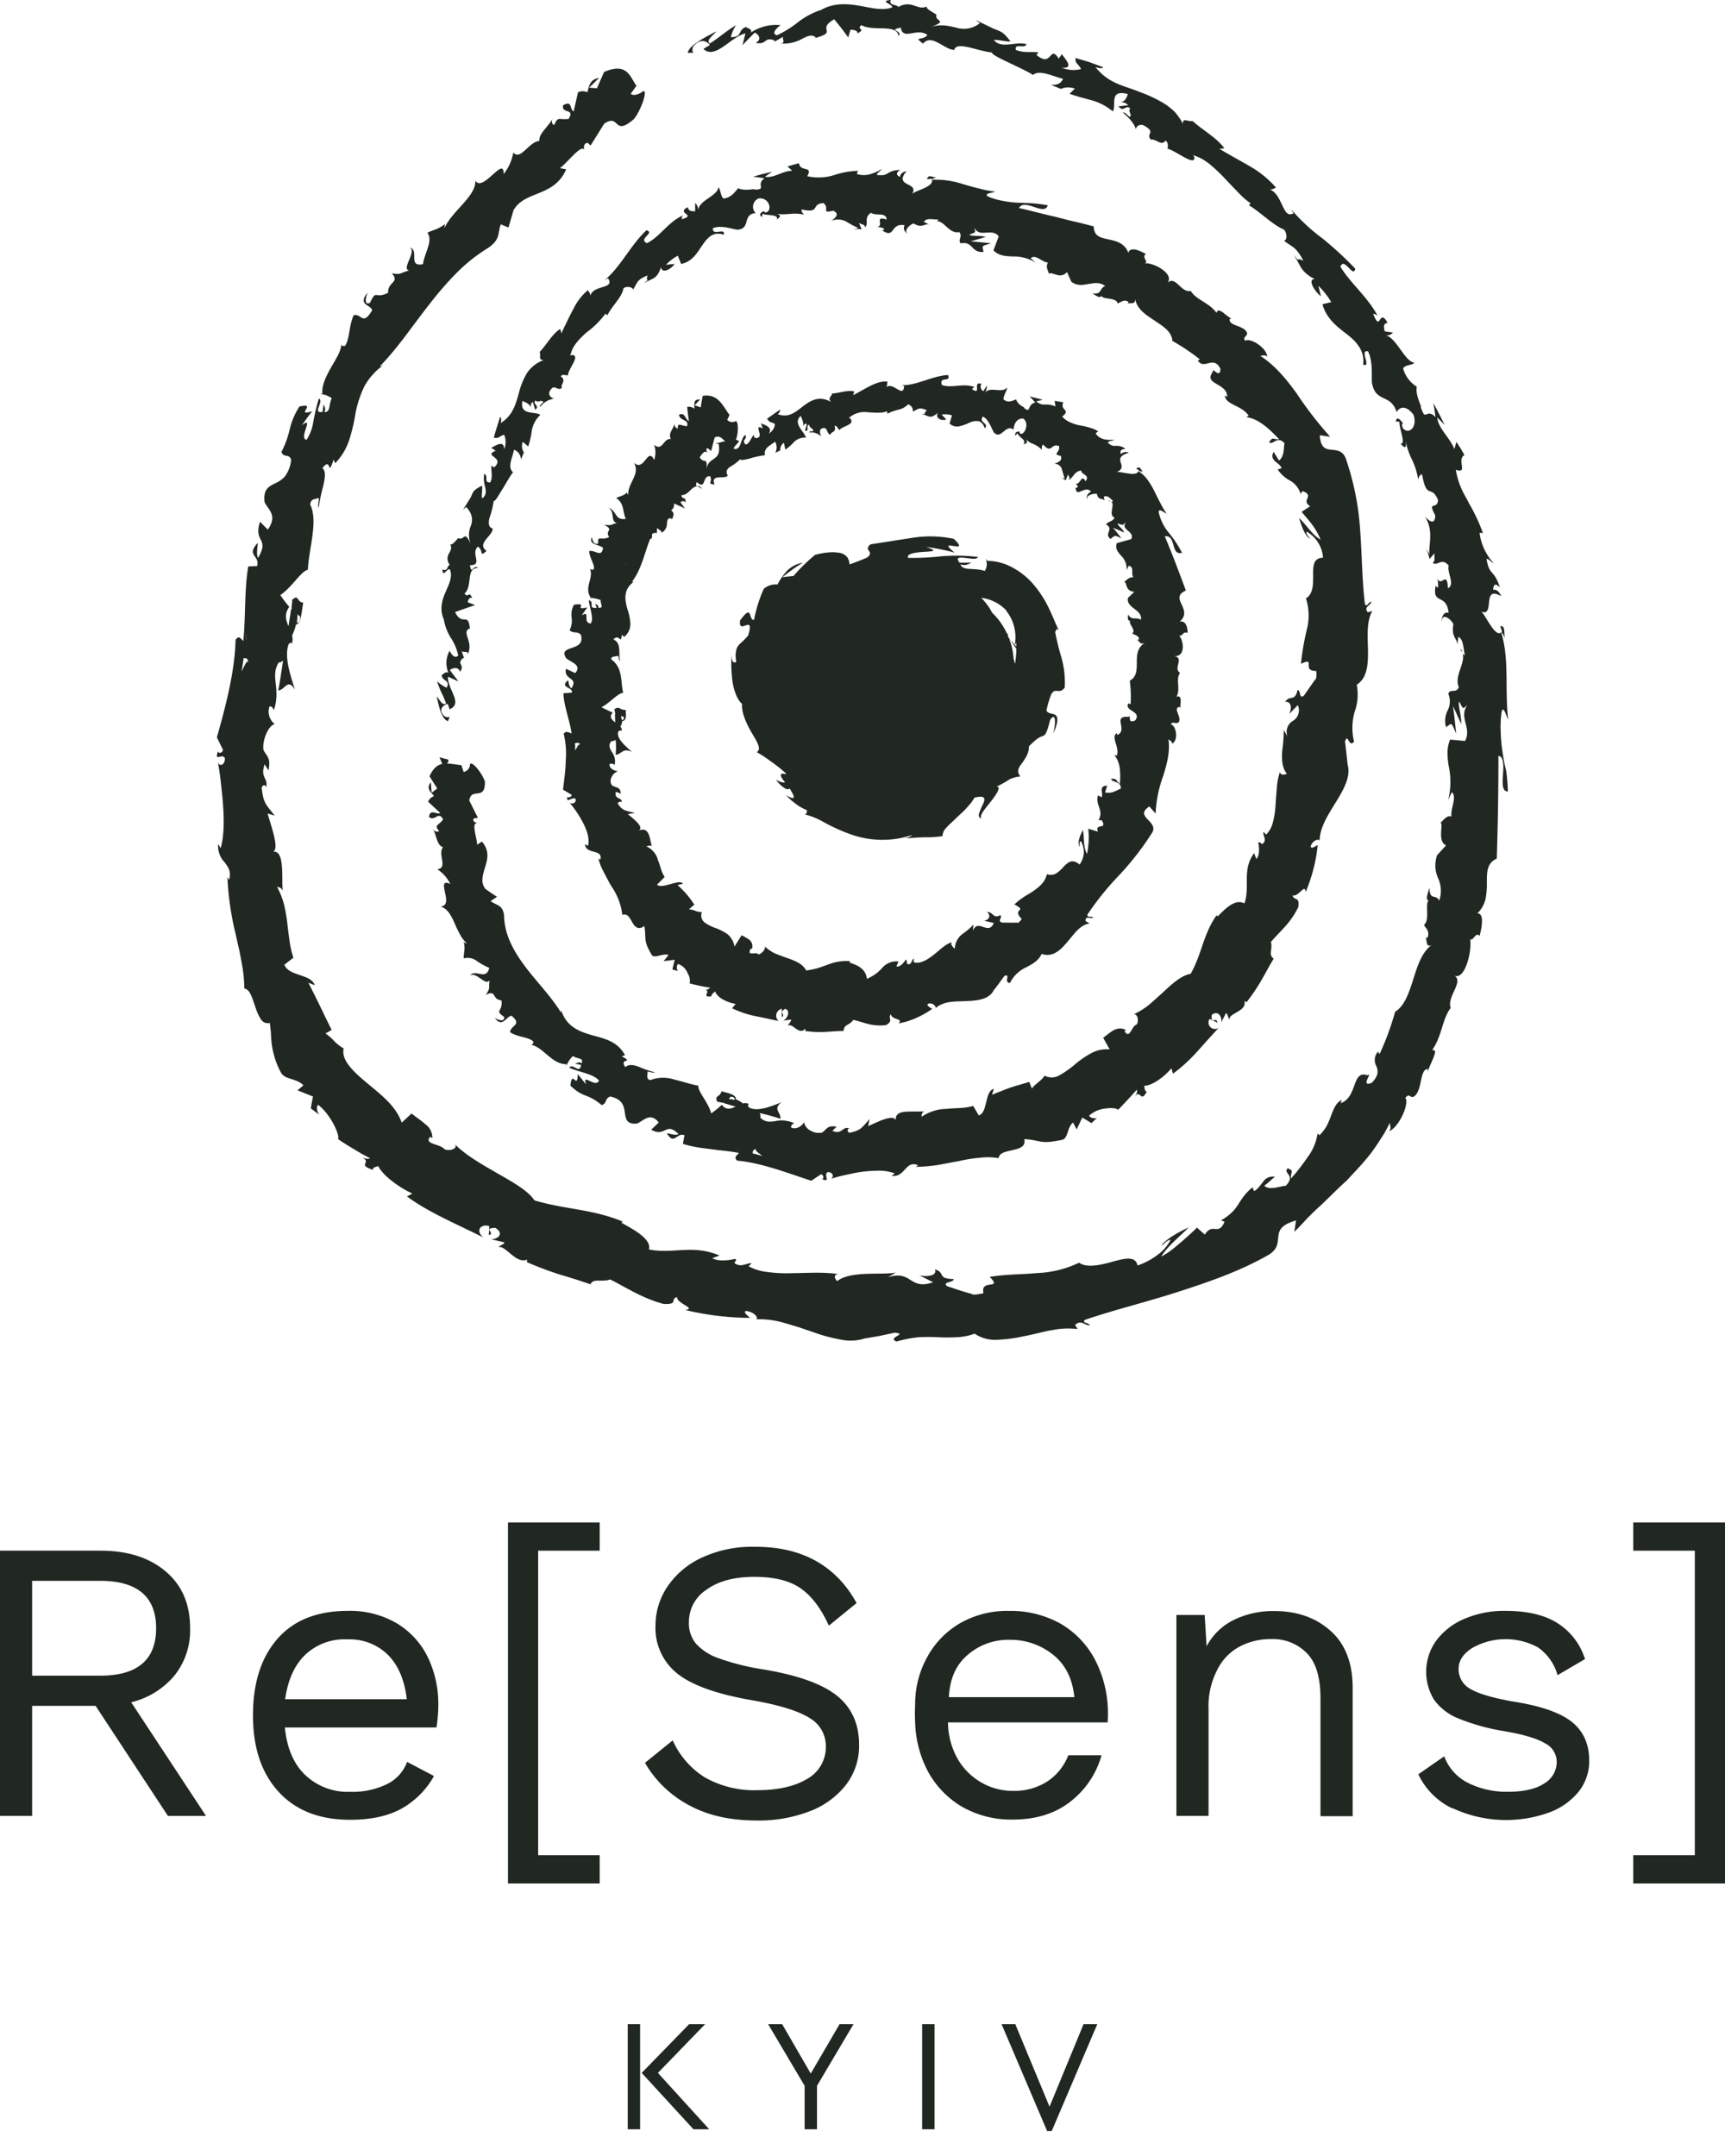
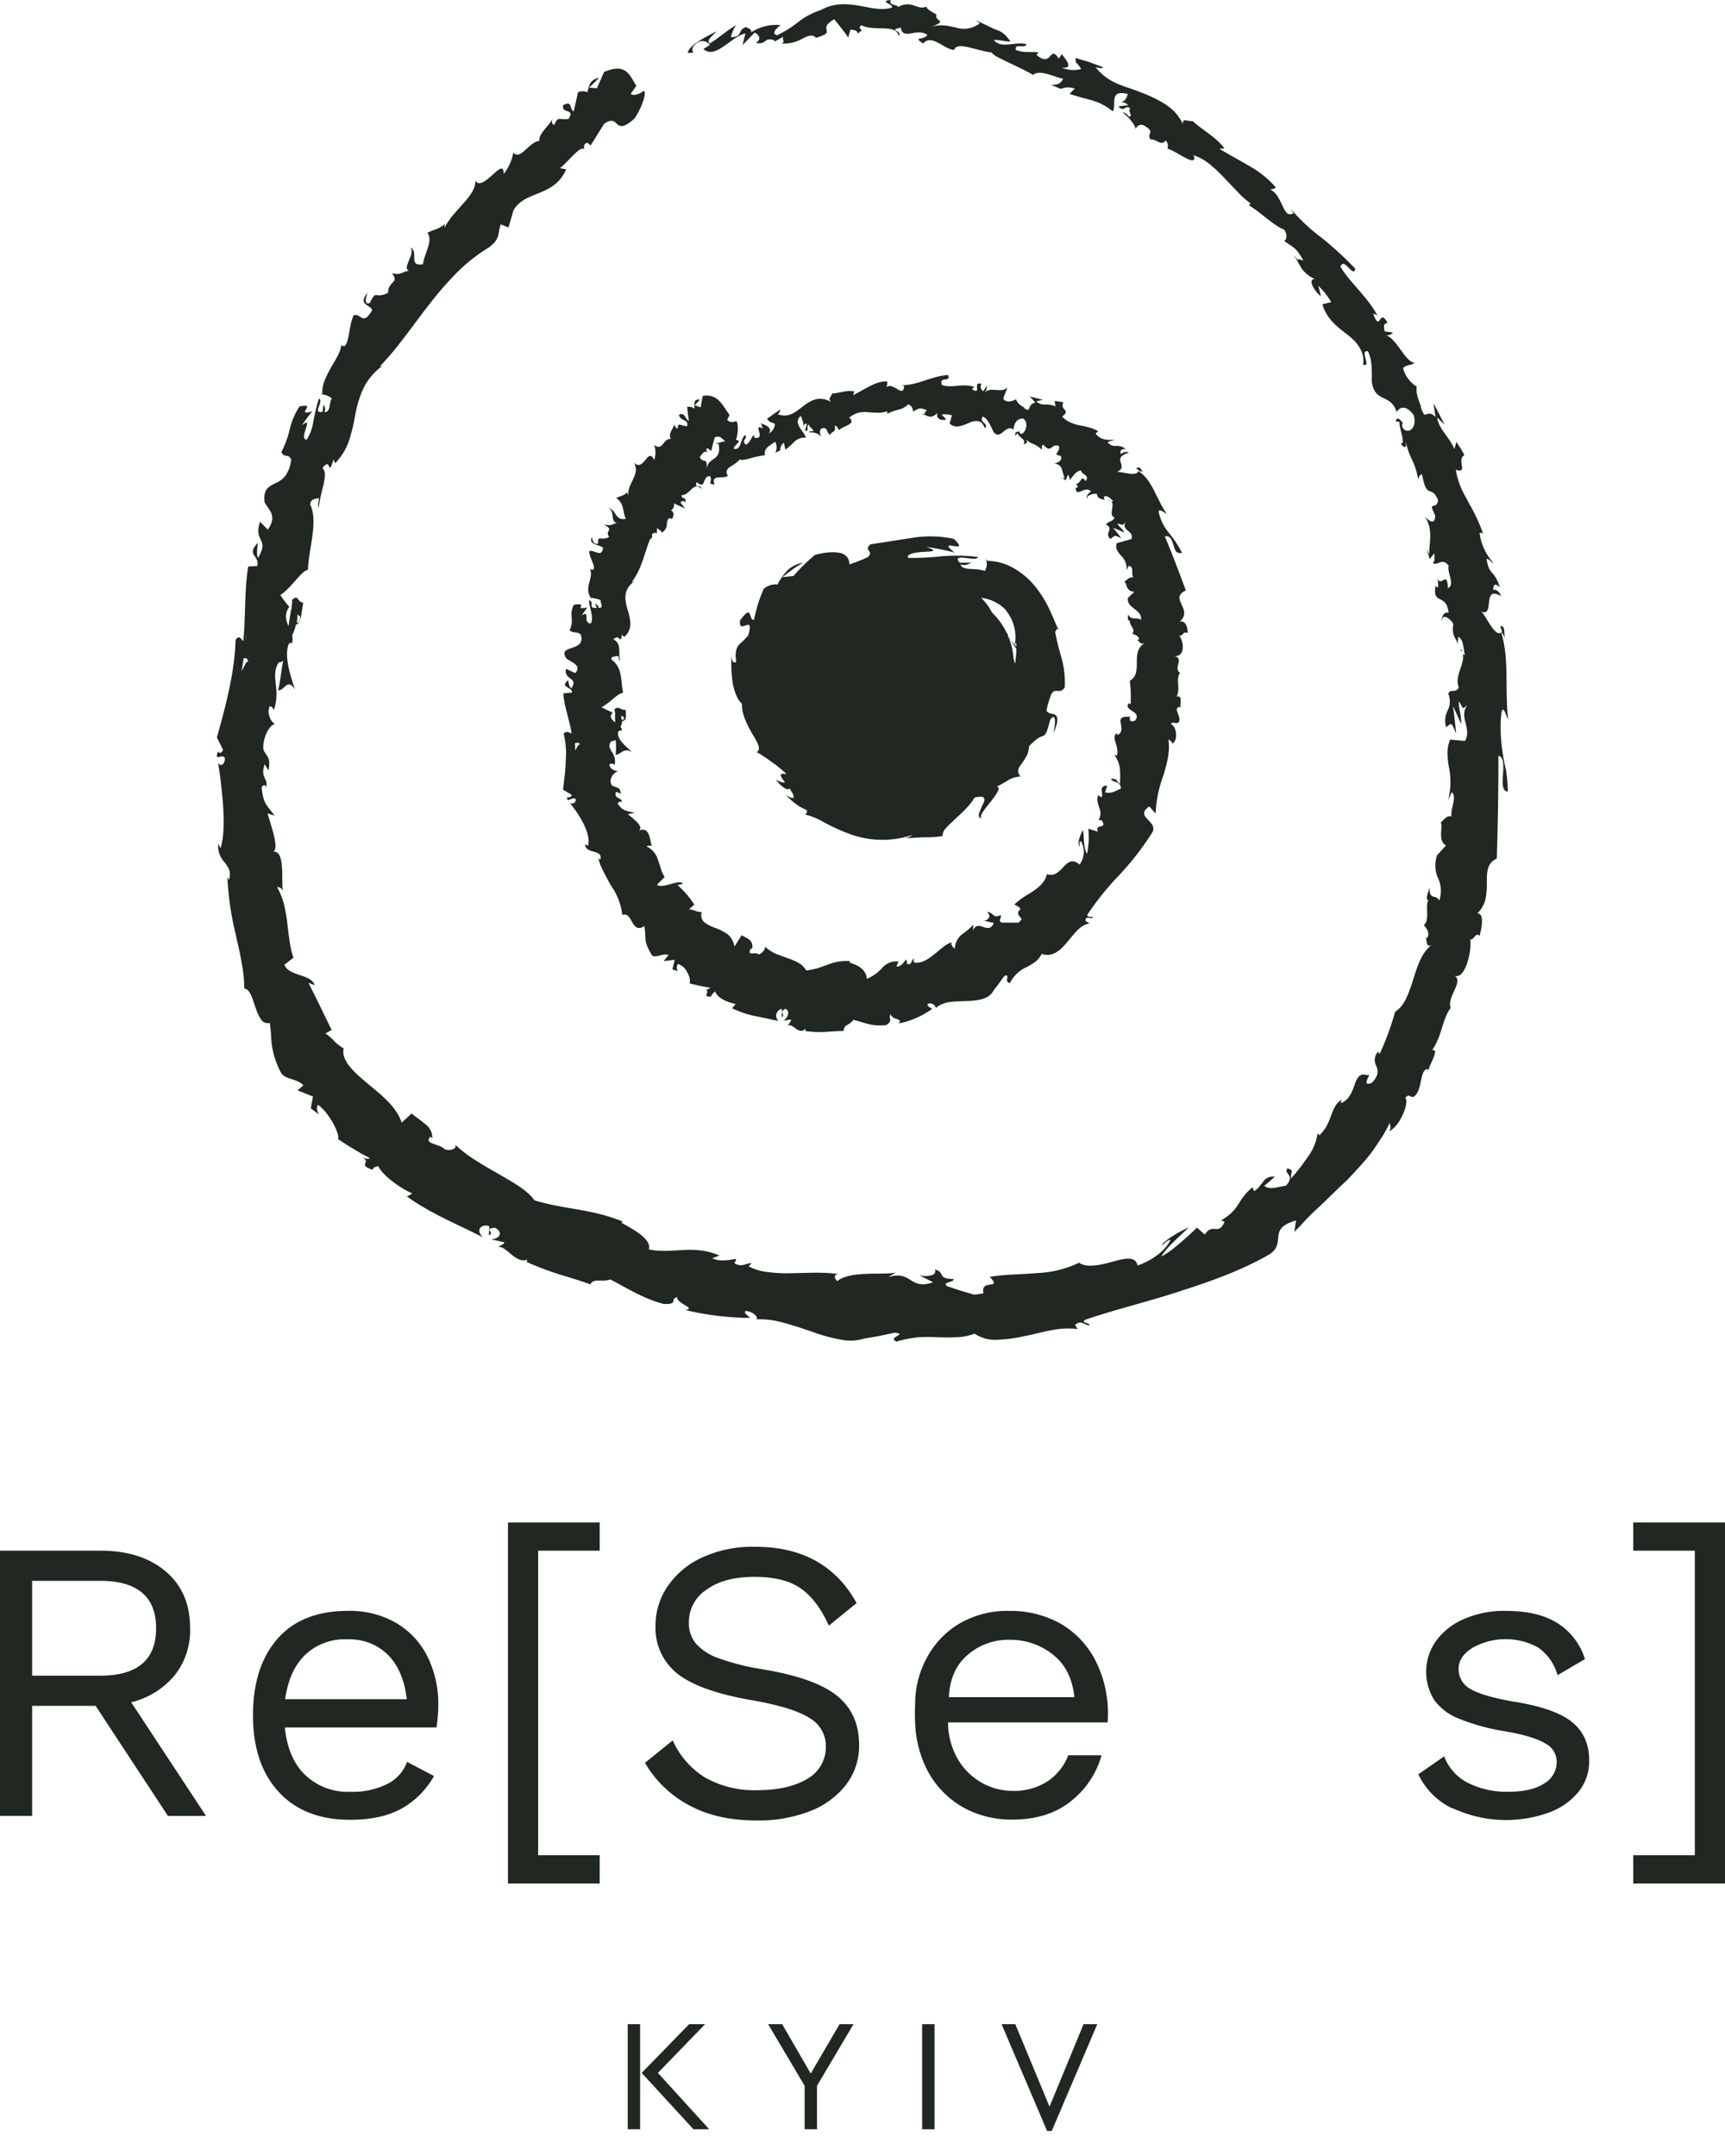
<svg xmlns="http://www.w3.org/2000/svg" viewBox="0 0 400 500" data-name="Layer 1" id="Layer_1">
  <defs>
    <style>.cls-1{fill:#212721;}</style>
  </defs>
  <path d="M22.17,395.61H7.45v25.51H0v-61.5H23.33c6.29,0,11.31,1.61,15.1,4.82s5.65,7.59,5.65,13.18a16.7,16.7,0,0,1-3.66,11,18.89,18.89,0,0,1-10,6.16l17.35,26.35H38.94Zm-14.72-7H23.2c8.67,0,13-3.67,13-11s-4.37-11-13-11H7.45Z" class="cls-1" />
  <path d="M101.21,400.62H66.06c.45,4.69,2,8.42,4.69,11a14.29,14.29,0,0,0,10.48,3.92,18.08,18.08,0,0,0,8.54-1.8,9.31,9.31,0,0,0,4.63-5.14l6.23,3.28a19.58,19.58,0,0,1-7.45,7.52c-3.09,1.73-7.07,2.63-12,2.63-7,0-12.54-2.12-16.52-6.43s-6-10.21-6-17.8S60.6,384.3,64.39,380s9.25-6.42,16.26-6.42A21.45,21.45,0,0,1,92,376.46a18.74,18.74,0,0,1,7.19,7.84,25,25,0,0,1,2.45,11.12A35,35,0,0,1,101.21,400.62ZM70.75,383.79c-2.51,2.44-4,5.84-4.63,10.28H94.33c-.51-4.37-1.92-7.78-4.3-10.22a12.6,12.6,0,0,0-9.45-3.66A13.24,13.24,0,0,0,70.75,383.79Z" class="cls-1" />
  <path d="M124.79,359.62v70.63h14.27v6.55H117.79V353.07h21.27v6.55Z" class="cls-1" />
  <path d="M198.63,371.77,192.2,377c-1.86-4.11-4.11-7-6.68-8.74s-6.1-2.57-10.6-2.57c-4.69,0-8.42,1-11.12,3a8.85,8.85,0,0,0-4.05,7.52,7.43,7.43,0,0,0,1.61,4.95,12.7,12.7,0,0,0,5.27,3.4,54.89,54.89,0,0,0,10.22,2.57c8.16,1.35,13.88,3.41,17.28,6.17s5.08,6.56,5.08,11.38a14.86,14.86,0,0,1-3,9.19A19.32,19.32,0,0,1,187.9,420a32.69,32.69,0,0,1-12.47,2.19c-6.23,0-11.5-1.22-15.87-3.66a25.7,25.7,0,0,1-10-9.71l6.43-5.2a19.58,19.58,0,0,0,7.39,8.54,23.1,23.1,0,0,0,12.27,3c4.82,0,8.68-.9,11.57-2.64A8.44,8.44,0,0,0,191.5,405a7.47,7.47,0,0,0-3.73-6.55c-2.51-1.61-6.88-3-13.24-4.12-8.22-1.41-14-3.47-17.41-6.16A13.5,13.5,0,0,1,152,377a16.12,16.12,0,0,1,2.82-9.12,19.36,19.36,0,0,1,8-6.68A27.68,27.68,0,0,1,175,358.72C185.84,358.66,193.81,363,198.63,371.77Z" class="cls-1" />
-   <path d="M308.52,378.2c3.4,3,5.14,7.45,5.14,13.17v29.82H306.2V393.94c0-4.82-1-8.35-3.15-10.54a11,11,0,0,0-8.35-3.28,15.35,15.35,0,0,0-7,1.61,12.2,12.2,0,0,0-5.34,5.33,18.34,18.34,0,0,0-2.12,9.26v24.8h-7.45V374.53h6.55l.45,7.26a14.23,14.23,0,0,1,6.43-6.17,20.7,20.7,0,0,1,9.25-2C300.74,373.63,305.05,375.11,308.52,378.2Z" class="cls-1" />
  <path d="M336.79,419.39a16.54,16.54,0,0,1-7.9-7.91l6-4.17a11.25,11.25,0,0,0,5.52,6.16,19.89,19.89,0,0,0,9.26,2.06c3.66,0,6.49-.64,8.41-1.93a5.78,5.78,0,0,0,2.9-5,4.81,4.81,0,0,0-2.7-4.3c-1.8-1.09-4.95-2.06-9.51-2.83a48.43,48.43,0,0,1-10.61-2.95,12.76,12.76,0,0,1-5.65-4.37,12.4,12.4,0,0,1,.45-13.56,15.7,15.7,0,0,1,6.42-5.08,23.28,23.28,0,0,1,9.71-1.93c4.95,0,8.93.9,11.95,2.77a15.18,15.18,0,0,1,6.49,8.41l-6.36,3.73a11.65,11.65,0,0,0-4.5-6.42,15.68,15.68,0,0,0-15.29.12c-2.12,1.35-3.15,3-3.15,4.76a5.19,5.19,0,0,0,2.76,4.75q2.81,1.65,9.83,2.9c6.49,1,11.06,2.63,13.69,4.75s4,5.08,4,8.93a11.3,11.3,0,0,1-2.38,7.14,15.8,15.8,0,0,1-6.81,4.88,29.38,29.38,0,0,1-22.56-1Z" class="cls-1" />
  <path d="M400,436.8H378.73v-6.55H393V359.62H378.73v-6.55H400Z" class="cls-1" />
  <path d="M256.85,399.59c0-.57.06-1.15.06-1.8A26.9,26.9,0,0,0,254,385.07a20.87,20.87,0,0,0-8-8.48,23.6,23.6,0,0,0-12-3,21.91,21.91,0,0,0-11.63,3,20.26,20.26,0,0,0-7.52,8,22.27,22.27,0,0,0-2.64,10.6,40.41,40.41,0,0,0,0,4.37,25.82,25.82,0,0,0,2.83,11,21.22,21.22,0,0,0,8,8.42,22.92,22.92,0,0,0,11.76,3q8.19,0,13.5-4.24a20.57,20.57,0,0,0,7.13-10.67h-7.71a12.73,12.73,0,0,1-4.76,6,14.09,14.09,0,0,1-8.09,2.25,14.47,14.47,0,0,1-7.07-1.8,15,15,0,0,1-5.53-5.27,17.32,17.32,0,0,1-2.44-8.8h37v.12Zm-36.82-6c.19-4.17,1.61-7.45,4.3-9.76a14.38,14.38,0,0,1,9.9-3.54,15.69,15.69,0,0,1,9.9,3.41c2.89,2.25,4.56,5.59,5,9.89Z" class="cls-1" />
  <path d="M348.4,174.35A36.88,36.88,0,0,1,348,170a25.24,25.24,0,0,1,.19-4.84c.41-1.82,1.13,1.07,1.53,1.71-.83-7.17.33-13.93-1.62-20.21.25,0,.57.67.83,1.3-.19-1.25.14-3-1.05-2.71l.43,1.19c-1.57,2.11-4.05-4.6-5.05-4.68,3.68,1.7.11-6.26,4.85-3.49-.31-.8-1.1-1.75-1.85-1.45,0-1.23.42-1.7,1.54-.6-1.44-4.37-2.42-2.56-3.1-6.58.58-.09.94.68,1.69,1a12.8,12.8,0,0,1-3.31-7.06c.34.11.63-.22.87.27a41.12,41.12,0,0,0-3.28-7.06c-.56-1.17-1.3-2.3-1.84-3.58a18,18,0,0,1-1.25-4.26c3,1,.09-2.35,2-3.42l-.88-1.55-1-1.49-.44,1.67c-1.16-2.83-3.68-4.67-4-7.35L335,98.52c-.89-1.69-1.7-3.41-2.65-5.06.25,1.07.35,2.21.54,3.29-1.11-1.17-1.71-.81-2.15-.65a.47.47,0,0,1-.61-.12,7.91,7.91,0,0,1-.71-1.67c.57.61-1.33-2.66-.89-4.63h0a7.18,7.18,0,0,1-3.17-4.24c.35-.85,2.34-.75,2.58-1.31-2.31-.41-4.11-5.85-6.74-6.42a1.72,1.72,0,0,0,1.8-.59l-1.91-.27c-.31-1.44-.23-1.75.66-2-2.09-3.66-1.54,2.59-3.37-2.15.33.25.4,0,1.06.51-2.4-4.44-6.21-7.43-8.62-11.35.87-2.43,3,2.81,3.45.45a82.69,82.69,0,0,0-7.59-7,43.76,43.76,0,0,1-7.35-6.85l.63,1c-1.43.75-1.91-.41-2.6-1.81s-1.42-3.24-3.12-3.81c.75.37,1.95-.54,1.55-.44a23.21,23.21,0,0,0-5.38-4.49c-2.24-1.33-4.77-2.68-7.66-4.39l1.14-.11c-1.5-2.3-5.24-4.39-7.34-6.34-1.15.17-2.38-.85-2.25.66a12.84,12.84,0,0,0-1.95-2.83,14.66,14.66,0,0,0-2.49-1.95,31.89,31.89,0,0,0-5.58-2.62c-1.86-.78-3.84-1.27-5.59-2.11A12.39,12.39,0,0,1,254,15.52c.83.4,2.25.36,1.62,0l-3.11-1.15-3.11-.92c-.07,1.44.47,1.08,1.29,2.56a7,7,0,0,1-4.49-.32c3,.28.84-2-.06-3.2,0,.47-.54.75-.6,1.16-2.24-3.52-1.49,2.24-5.2-.92l.48-.6c-1.78-.2-3.59.2-5.28-.57-.24-1.72,2-.12,2.5-1.3-2.56-.75-5.81,1.21-7.6-1,1.17-.07,2.7.42,3.89.36-1.92-2.55-2.36-2.25-4.14-3.07l.17.09q-2.06-1-4.15-2l1,.75a6,6,0,0,1-5.55,1c-1.81-.39-3.69-.93-6.09,0,4.67-1.75,1-1.32,1.58-3-1.05-.68-2.71-1.5-2.15-1.92-2.32,1.12-3.46-1.64-6.73.16C208.19,1,206,1.39,206.55,0c-2.86.25.61,1,.31,1.73-2.25.8-4.69.11-7.49-.38s-6-.75-8.91.93A17.57,17.57,0,0,0,185,5.18a24.3,24.3,0,0,1-4.83,3c-.89-.25-.69-.83-.26-1.35a6,6,0,0,1,1.1-1,10.58,10.58,0,0,0-6.91,1.73c.35-.62-.26-.89-1.18-1.28-1.9.69-.67,2.37-3.44,2.34a7.53,7.53,0,0,1,1.22-2.78c-2.13,1.2-4,2.94-6.11,4.25-1-.75.88-1.92,1.5-2.81-2.47,1.31-6.4,3.25-6.61,5l1.38-.07c-.43-.21-.39-1.22.08-1.63,1.76-2,3.36-.65,3.67-.15l-1.5.93c2.79,2.53,6.3-2.82,9.74-3.61l-.68,2.74c.92-1,1.87-1.95,2.83-2.93.91.41,1.75,1.57.22,2.38,2.67.52,1.87-1.4,4.24-.62.27.15.2.29,0,.44l2.15-1.25c-.34.6.75,1.58-.75,1.57A8.86,8.86,0,0,0,186,9c1.28-.64,2.24-1.14,3.18-.32l-.32.2c2.82-.82,2.94-1.19,2.83-1.82s-.43-1.34,1.75-2.59c1.15,1.4,2.25,2.78,3.25,4.23l.51-1.81c.62,0,1.82.17,1.6.88,2.25-1.25-.39-.75.92-1.94,1.5.81,3.51.68,5.24.75s3.21.32,3.39,1.77c1.19-1.25-2.7-1.3.52-1.94.56,3.12,3.7-.13,6.18,1.7-1.07,1.42-3.42.23-1,2,2-2.41,5,1.49,7.23,1.45.57-2.06,5,.18,8.78.63-.42.63,6.44,3.33,9.46,5.16l-.22.29c1.38-1.75,4.6,0,7.22.64-.61,1.14-1.25,1.42-2.78,1.41l2.25.93a4.35,4.35,0,0,1,3.25-.06L248,21.75c.75.27,1.56.51,2.36.75l2.53.69a12.93,12.93,0,0,1,5.13,2.63c1-1.2-1.08-5.24,3.51-4-.24.75-.75,2.06-2,1.82.2,0,.58.05,1,.13a1.84,1.84,0,0,1,1.06.64c-.75.08-1.5.16-2.25.3,1.42,1.43,1.45-.5,2.74.4-.61,1,.57,1.31-.09,2-.39-.11-.91-1.11-1.64-1,1.39,1.08,2.84,2.75,3,3.85a1.32,1.32,0,0,1,2-.8c2.86,1.63.22,1.76,1.53,3.23,1.15-.3,2.38,1.61,3.39.21.75.56.47,1.32.51,1.92,1.81.35,6.6,4.37,6.13,1.8l-.29-.35c.09,0,.17.07.28.1a11.14,11.14,0,0,1,2,.88,16.94,16.94,0,0,1,1.76,1.25,37.59,37.59,0,0,1,3.18,3c1,1.05,2,2.14,3,3.13A18.52,18.52,0,0,0,290,47.16l-.41.42c2.87,1.79,5.71,4.7,8.15,5.66.68.75.82,2.43,0,2.59,2,1.55,2.75,1.33,4.5,4.65-2.47-1.22-.08,1.22-2.32-1.43.94,1.37,1.34,2.32,1.9,3.21a7.3,7.3,0,0,0,3.08,2.44c-1.9,0,.08,3.07,1.41,4l-.61-2.43a18.34,18.34,0,0,1,3,3.8l-2.05.49c.95,3.4,3.45,5.24,5.74,7q.84.66,1.62,1.41a10.54,10.54,0,0,1,1.23,1.59,6,6,0,0,1,.85,4c2.08.8-1-3.58,1.14-3.07,1.37,2.8.61,6.88,1,7.71.92,4.17,4.29,2.12,5.64,6.38.37-.8,1.79-2.11,3.9.59,1,3-1.17,4.7-2.44,3.15-.33-.65-.27-1.07,0-1.14-.59-.82-1.5-1.81-1.63-.43l.81.06c-.06,1.7,1.64,5.51.21,5,1.49,1.84,1.43.46,1.1-1.25a16.94,16.94,0,0,0,1.49,4.8,16.48,16.48,0,0,1,1.54,4.84c.16-.75.75-1.56.94-1,1.09,5.88,2.09,2,3.68,5.79-.13,1.24-.81,1.23-1.18,1.35s-.39.38.52,2.21c-.08,2.57-1.66,1-2.44.22,2.2,3.16.83,6.74,1.1,8.77l-1-1.7a8.17,8.17,0,0,1,1,2.82c.4-.45.77-.89,1.13-1.34.05,1.13.14,2.07-.41,2.16,1.09,1,2.11-1.34,3.74.7-.44,1.61,1.56,4.42-.18,5.24-.19-4.32-1.5-.14-2.46-2.25a6.46,6.46,0,0,1,.18,2c-.17.2-.4-.1-.56-.37-.9,4.62,2.53,1.67,3,6.34-1.11-.47-1.84,1.29-1.5,2-.21-1.85,1.64-1.08,2.61.57-.56,3.08.88,3.23.91,4.82l.23-1.83c1.11.53,1.09,2.06,1.5,4.18-.8.22-.66-1.91-1-1.13,1,1.13.58,2.5.09,4s-1.12,3-.47,4.66c-.71,1.5-2,.16-2.44,1.5a4.58,4.58,0,0,1-.12,3.8,5.24,5.24,0,0,0-.4,3.92c1.44-1,1.11-1.26,2.35,1.5-.24-2.14-.44-4.26-.75-6.37.68,1.37,1.26,2.75,1.9,4.14.12-1.93-.75-4.08-.49-5.24,1.12,2,.75,1.77,1.94.86-1,1.31-.82,2.62-.47,4s.74,2.84-.08,4.32l-3.46-.32a8.06,8.06,0,0,0-.61,3.22A19.47,19.47,0,0,0,336,178a16.94,16.94,0,0,1-.2,7.53l.84-1.8c1.3,1-.32,3.66-.07,5.64-1.13-.36-1.7.75-2.57,1.45.86,0-.85,4.23,1.32,5.24l-2.08,2.27a7.17,7.17,0,0,0,.21,5.29,7,7,0,0,1,.29,5.24c-.87-1.67-2.2.16-2.29-3-.4,1.5-.95,2.77-.18,3-.9.68.38,4.55-1.07,5.62.3.75,1.43,1.32.81,3a.44.44,0,0,1-.44-.09c.36.48,0,2.67,1.5,1.68-2.43,1.77-3.39,5-4.37,8.08s-2,6.16-4.19,7.48a64.48,64.48,0,0,1-3.59,9.79c-.22-.33-.51-.27-.14-.75a2.84,2.84,0,0,0-.63,3.55c.37,1,.68,2.13-1.06,3.9-2.87,1.13.42-2.69-1-1.74-1.8-.67-2.41.58-3,2.24s-1.34,3.63-3.22,4.21l.28-.75c-1.25.56-1.83,1.9-2.44,3.51a22.63,22.63,0,0,1-1.05,2.49,10.16,10.16,0,0,1-1.73,2.24s-.12-.36-.41-.39a12,12,0,0,1-2.24,5.34c-.61.9-1.27,1.8-1.94,2.67l-1,1.26-1,1.12c-.05-1.89.83-1.7-.75-2.38-1.19,1.26,2,1.5-.43,4.05-1.41.09-3.74,1.16-5,0,.87-.63,1.63-1.39,2.45-2.08a2.62,2.62,0,0,0-2.74,1.21c-.69.81-1.29,1.76-2.08,2.1l-.36-.87c-3.74,3.12-2.66,4.93-7.29,7.68l.82.29c-1.44,3.45-2.8.08-4.57,3l-1.85-1.63c-.69.75-2,1.92-3.48,3.22-.75.64-1.54,1.31-2.34,1.93a17.52,17.52,0,0,1-2.42,1.56c1.25-2.24,4.49-4.84,6.32-6.74a32.32,32.32,0,0,0-3.58,1.91,13,13,0,0,0-1.71,1.23,3,3,0,0,0-1,1.13c.64-.47,1.3-1.38,2.12-1.39a10,10,0,0,1-3,3.45,16,16,0,0,1-4.68,2.49c-.44-2.24-2.9-1.68-5.7-.9s-6.1,1.55-7.84.25a24.74,24.74,0,0,1-9.81,2.41c-3.47.34-7.1.25-10.93.88,1.56,1.56,1,1.67.15,1.79s-2,.26-1.58,2c-1.81.39-2.53.39-2.72.18l.4.12-.42-.14h0c-1.92-.51-3.82-1.16-5.69-1.79-1.36-1,1.69-.86,1.5-1.65-4-.1-1.73-1.45-4.35-2.25.28.63,0,1.11-.75,1.37a5.81,5.81,0,0,1-2.87,0l3.22,1.62c-5.6,1.94-4.81-2.9-10.44-1.18l1.81-1.08c-2.9.67-10.48-.52-13.62,2-.47-.45-1.05-1.5.25-1.63-3.41-.54-7.31-.24-11-.21A32.69,32.69,0,0,1,178,295a11.77,11.77,0,0,1-4.4-1.33l.69-.74c-1.31,0-2.55,1.14-4-.05.16-.34.7-.75.12-.92-.75.19-3.69.75-5.24-.17l1.67-.62c-6.27-2.66-10.66-.28-16.38-1.41.75-2.46-4-4.86-6.34-6.18l.21-.32c-7.25-2.94-13.25-2.74-20.4-4.88-1.5-2.24-4.81-4.1-8.41-6.17s-7.48-4.25-10-6.81c.68,1-1.24,1.63-2.44,1.12-.56-.68-1.78-.94-2.67-1.28s-1.43-.74-.63-1.63l.45.38a3.71,3.71,0,0,0-1.54-3.22c-1-.91-2.24-1.68-3.25-2.54l-2.29,2.13c-1.34-3.92-4.9-6.55-8.07-9.21s-6-5.28-5.39-8a11.05,11.05,0,0,1-2.17-1.68,11.48,11.48,0,0,0-2.06-1.81l1.45-.8c-2-4-2.87-6-5.4-10.95l1.5.57c-.56-1.42-2.06-1.86-3.52-2.36s-3-1-3.55-2.39l2.1-1.63a21.3,21.3,0,0,1-.92-4.08c-.2-1.4-.38-2.79-.53-4.19a38.66,38.66,0,0,0-.74-4.12,18.48,18.48,0,0,0-1.59-4,1.31,1.31,0,0,1,1.32,1c-.39-2.63.67-10.21-2.62-9.09,1.12-.1,1.06-1.54.67-3.36s-1.15-4.05-1.58-5.61l1.63.5c-2-2.64-2.61-2.77-3-6.5.26-.86,1.35-.67.87.46,1-2.84-1.37-2.38-.18-5.87.3.49.61,1,.92,1.43.42-3-.14-2.86-1.17-4.67-.44-2,1.06-5.79,2.58-6.07a3.69,3.69,0,0,1-1.21-4.08c.58-.18.85.51,1,.86,1.73-5-.94-7.83,1.16-11.1a1.22,1.22,0,0,0,1-.45c-.57,3.67-1,6.73-1.16,6.93,1.5.13,2.17-3,3.88-.18-.79-2.73-2.63-7.53-1.41-10.57a1.55,1.55,0,0,1,.57-.33l.12.35a3.48,3.48,0,0,0,.08-2,10.49,10.49,0,0,0,.89-2.5c1.29-.16,1.33-3.52,1.71-5.08-1.64-.19-1-2.21-2.69-.54.17-.23.12.34,0,1.41a2.8,2.8,0,0,0,0,.71l-.13-.13-.61,4c-.63-1.42-1-2.87.18-4.49A27.21,27.21,0,0,1,65,138c2.68-1.77,4.87-5.62,6.39-5.85.22-5,2.43-11.19.55-15.12.07-1.49,1.35-1.25,2-1.57,0,.86-.33,1.76-.06,2.31a41.9,41.9,0,0,1,1.11-5.2c.36-1.78.64-3.33-.24-4,2.25-2.91,1.08,2.59,2.61-2l.36.86a14,14,0,0,0,3.34-5.65,43.73,43.73,0,0,0,1.39-6,24.78,24.78,0,0,1,2-6.09,14.46,14.46,0,0,1,5-5.37c-.67.44-1,.69-1.34.61,4.29-4.41,7.69-9.62,11.61-14.56a78.32,78.32,0,0,1,6.17-7.09,38.57,38.57,0,0,1,7.31-5.79c2.88-2,2.14-3.25,2.92-5.47l1.79.75,1.16-4c1.31-2.33,3.69-3.08,6.06-4.06s4.75-2.2,6.16-5.44L129.84,39c1.87-1.43,4.95-5.56,5.6-4.29,0-.32-.28-1.43.82-1.59l.69.62,3.15-5.05c3.75-2.52,2,3.17,6.91-1.09,1.54-1.89,3.26-6.63,2.17-6.48-.75.63-2.25,1.26-2.92.63l1.31-1.85c-1.55-2.24-2.19-5.48-7.49-3.21l-1.67,3.79-1.8-.15,2.3-2.24c-2.18.3-2.28,1.89-2.72,3.31a2.55,2.55,0,0,0-2.16,0l-1,4.43c-1.05-.48-.21-2.68-2.45-1.42-.47,2.07,2.86.62,1.27,3.16-2.18.32-2.48-.75-3.32,1.44-.7-.3-.68-.95-.27-1.74-.82,1.91-3.45,3.69-3.17,5.41-2.45.17-4.42,4.68-6.06,2.69a11.12,11.12,0,0,1-2.25,5c.17-4.44-4.86,4.43-6.56,1.5.23,3.61-5.29,6.93-7.14,11,0-.32,0-1,.37-1.14-1.83,1.57-2.91,1.5-4.36,2.25,1.46,1.79-.74,4.84-1,7.29-3.61.7-.81-3.12-3-3.87,1.49,1.14-2.07,5-.23,5.32-2.54.75-1.77,1-4,.67,1.93,2.17-1,1.94-.86,4.5-3.18,1.63-2.63-1-4.21,2.34-1.78.82-.56-2.36-.56-2.36-2.35,2.91.59,2.68,1.08,4.06-1.12,1.9-1.74,2.07-2.31,1.82s-1.12-.92-2-.63c-1.16,2.63-.86,5.43-2,7.12-.39-.07-.75.19-.83-.45-.08,1.71-1.31,3.49-2.41,5.45s-2.17,4-2,6a1.24,1.24,0,0,1-.68.13,5,5,0,0,1,2.85,1c-.75,1.46-.21,3.29-1.75,3.18.51-.87,0-1.2-.13-1.82l-.26,1.79c-2.54.43.47-2.39-.85-3.1C73.41,94.1,73,96,72.67,97.69A10.58,10.58,0,0,1,71.09,102c-2-.32,2-5.73-1.12-3.36.82-1.1,1.57-2.25,2.46-3.27-4.26,1.31,1.35-2.09-3-1.09a16.78,16.78,0,0,0-2.24,5.24,22.06,22.06,0,0,1-1.93,5.29c.57,1.5,1.67.26,2.25,1.77a7.67,7.67,0,0,1-1.42,3.88,6.21,6.21,0,0,1-2.25,1.61c-1.5.75-2.86,1.37-2.48,4.41.86,1.78,3.06,3,.75,6.35L60.29,121c-1.59,4.88,2.32,3.64-.45,8.39-.63-1.12.25-4-.2-3.36-2.56,2.91.62,2.67,0,5.24l-2.07.09c-.92,5.36-.59,11.44-1.14,17.3-.53-.41-1-1.5-1.81-.24-.17,7.48-2.38,15.67-4.33,22.59l1.42,2.87c-.09.62-.91,1.07-1.16.36-.95,2.66,1.07.26,1.6,1.64,0,1.55-1.19,2-1.62.92.25,1.31.49,2.88.67,4.57s.4,3.52.52,5.34c.26,3.64.24,7.27-.56,10l-.56-1A5.46,5.46,0,0,0,52.1,200c.8,1.08,1.61,2.09,1,4.08l-.37-.7a67.94,67.94,0,0,0,2,13.6c.21,1.11.48,2.18.72,3.25s.41,2.11.6,3.13a33.34,33.34,0,0,1,.61,5.89c1.42.21,1.86,2.45,2.63,4.5a10.54,10.54,0,0,0,1.27,2.72,1.82,1.82,0,0,0,2,.75c.19,1.35.26,2.31.3,3.1s.09,1.37.18,2a19.15,19.15,0,0,0,2.08,6.37c1,1.82,3.52,1.25,5.24,3L69,252.86l3.58,1.44c-.19.93-.36,1.83-.5,2.75L74,258.49c-.53-.75-.69-2-.2-2.25,2.88,2.19,5.12,7.18,4.58,7.92,1.2.82,2.43,1.61,3.67,2.33l1.86,1.11,1.88,1c-.41.3-1.15.08-1.94-.22,2.62,1.18-1.24,1.72,2.65,2.92-.19-.67.9-.67,1.2-.9.95,2.11,4.76,4.95,7.92,6.4l-1.25.67c5.09,3.74,11.54,6.41,17.68,9.49-1.94-1.64-.43-3.28,1.43-2.58l-.13,2.06c1.68-.49-1.55-1.57,1.5-1.69,2.17,1.32.59,2.71-1,2.61q1.53.41,3.09.75c-.08.59-.87.55-1.36,1.12.84-.26,1.85.75,3,1.69s2.39,1.75,3.66,1.19l-.08.58a77,77,0,0,0,7.75,2.92c2.24.67,4.34,1.3,7,2.24.67-1.49,2.59-.43,4.59-1.13,3.65,1.84,7.6,4.44,12.39,5.68,3.56.14,1.36-1.07,3.11-1.6-.16,1.49,4.63,2.64,1.89,3a65.66,65.66,0,0,0,15,1.83c-.68-.74-1.5-1.19-1-1.59,1.37,0,2.9,1.16,2.59,1.84l-.39.09a20.25,20.25,0,0,1,6.62.79c1.12.3,2.25.66,3.38,1l3.39,1.14a37.31,37.31,0,0,0,6.57,1.78,10.74,10.74,0,0,0,5.81-.4l-.39.14,3.52-.61,3.5-.75c3.19.34-1.94,1.08.4,2.06a27.23,27.23,0,0,1,5.15-1,40.73,40.73,0,0,1,4.42,0,41.83,41.83,0,0,0,4.19,0,13.22,13.22,0,0,0,4.35-.83,8.32,8.32,0,0,0,5,1.42,32.69,32.69,0,0,0,6.38-.82c2.24-.39,4.49-1.08,6.61-1.42a18.86,18.86,0,0,1,5.9-.25l-.6-.93c1.43-1.37,2.14.12,3.43.07-.38-.75-2-.49-1.13-1.28,6.8-2.32,14-4.05,21.16-6.35s14.52-4.8,21.17-8.58c2.46-1.34,2.33-2.95,2.5-4.38s.58-2.71,4.12-3.74l-.42,2.68c.47-.52,1-1,1.49-1.53s1-1.06,1.45-1.57c1-1,2-2,3.06-2.94,2.06-1.94,4.06-4,6.14-5.87,1.93-2.09,3.92-4.12,5.63-6.34q1.25-1.71,2.37-3.48a24.91,24.91,0,0,0,2-3.62c0,.75.48,1.13-.15,2,1.25-.53,2.5-2.32,3.24-4s1-3.38.5-3.69c1-1.38,1.09.19,2.12-.42,1.91-1.62,1.18-5.9,2.95-6.34.19-.05.19.3.13.68.53-1.9,2.87-5.59,1-5,2.38-3.33,2.34-7.26,4.35-9.85-1-2.53,3.1-6.05.86-7.48,2.46,1.12,4.16-5.87,3.62-8.58.55,1,1.39-1.83,2.2-.6.75-2.72.93-5.37-.52-5.24a6.81,6.81,0,0,0,1.94-3.5,18.69,18.69,0,0,0,.28-3.74c0-2.38,0-4.45,2.3-5.48.27-8.54.38-16.32.38-23.85,2.65.51-.56,8.29,2.19,8.29a40,40,0,0,0-.43-5C348.85,177.21,348.63,175.78,348.4,174.35ZM69.59,143c0,1.09-.35,1.38-.75,1.5.06-.51.12-1.1.15-1.88l-.17-.17A2.22,2.22,0,0,1,69.59,143Zm-12.46,4c0,.36-.07.86-.14,1.73h0c0-.76.1-1.37.14-1.77ZM56,155.67c.17-.84.33-1.89.48-3,.6-.16,1.15.18,1,.88C57.17,153.09,56.61,154.7,56,155.67Z" class="cls-1" />
-   <path d="M159.44,48.05c-2.79,1.5,2.32,1.75-1.39,2.81.17-.27-.08-.37.3-.89-3.48,1.55-5.24,4.88-8.33,6.43-1.09-.52-.6-1.1-.1-1.64s1.05-1,0-1.37c-3.7,3.43-6.06,8.61-9.73,11.58l.79-.45c1.78,2.63-3.59,1.41-4.12,4.21.23-.58-.75-1.72-.61-1.37a12.7,12.7,0,0,0-3.18,4.09c-.45.84-.93,1.73-1.39,2.71s-1,2-1.5,3.14l-.26-1c-1.78,1-3.27,3.8-4.77,5.3.32,1-.43,1.86.93,1.91a7.84,7.84,0,0,0-3.88,3,16.71,16.71,0,0,0-1.76,4.18c-.8,2.93-1.5,5.7-4.36,7.43.28-.61.07-1.76-.17-1.28-.47,1.57-1,3.11-1.41,4.67,1.38.21,1-.24,2.4-.7a4.48,4.48,0,0,1,0,3.41c0-2.31-2-.87-3.07-.3.45,0,.75.49,1.16.58-3.19,1.36,2.33,1.42-.43,3.91l-.6-.43c-.11,1.32.37,2.73-.29,3.92-1.68,0-.22-1.49-1.4-2a6.76,6.76,0,0,0,.25,3.09c.19,1,.26,2-.75,2.57-.16-.91.17-2,0-2.93-2.37,1.19-2,1.57-2.69,2.83l.08-.12-1.8,2.89.75-.66c1.56,1.74,1.49,3,1.13,4.24a5.35,5.35,0,0,0,0,4.49c-1.72-3.62-1.31-.86-3-1.5-.66.7-1.49,1.82-1.88,1.36,1.07,1.82-1.67,2.32-.08,4.88-.61,0-.35,1.62-1.7,1,.1,2.09,1-.29,1.73,0,.71,1.71-.18,3.38-1,5.28s-1.43,4-.38,6.38a11.37,11.37,0,0,0,1.66,4.3,11.75,11.75,0,0,1,1.67,4c-1,1.13-2-1.08-2-1.08a5.75,5.75,0,0,0-.26,5.14c-.49-.38-.92,0-1.58.52.12,1.5,2.06,1,1.17,2.91a7.53,7.53,0,0,1-2.24-1.5,19.22,19.22,0,0,0,1,2.59,21.23,21.23,0,0,1,1.1,2.61c-1,.49-1.49-1-2.2-1.68.5,2,1,5.18,2.62,5.74l.41-1a1.36,1.36,0,0,1-1.5-.42c-1.28-1.69.49-2.49,1.06-2.59l.4,1.25c1.66-.68,1.5-1.91.93-3.31s-1.4-3-1.28-4.25l2.42,1.1-2-2.63c.64-.53,2-.85,2.36.4,1.26-1.74-.86-1.62.58-3.09.21-.16.32-.07.41.08l-.6-1.76c.48.36,1.74-.19,1.32.85,1.63-3-1.5-5.13.47-6.14l.12.27c-.32-4.35-1.74-.57-3.45-4.06q2.33-.84,4.65-1.62l-1.73-.66c.11-.44.39-1.29,1.08-1-.94-1.81-.82.17-1.81-1,2-1.86.2-6,3.17-5.95-1.17-1-1.5,1.81-1.91-.63,3.15,0,.06-2.7,1.85-4.32,1.42,1,.21,2.55,2,1-2.4-1.77,1.5-3.51,1.42-5.19-1-.32-1-1.24-.75-2.44a20.2,20.2,0,0,0,1-4c.33.2.95-1,1.82-2.38s1.82-3.16,2.62-4.2l.31.2c-1.83-1.25-.39-3.53-.05-5.47a2.45,2.45,0,0,1,1.61,2.28l.69-1.64a2.65,2.65,0,0,1-.27-2.47l1.26,1.08a18.31,18.31,0,0,0,.83-3.66,6.49,6.49,0,0,1,2-3.67c-1.22-.89-4.88.22-4.16-3.21.75.27,2,.85,1.93,1.76,0-.3-.12-1.21.46-1.55l.57,1.82c1.21-.94-.67-1.21,0-2.13,1,.59,1.15-.31,1.86.29,0,.31-.93.6-.74,1.21a4.85,4.85,0,0,1,3.2-1.93c-.62-.25-1.34-.8-1-1.67,1.16-2.1,1.61,0,2.86-.82-.37-.91,1.16-1.71-.27-2.7.39-.58,1.13-.24,1.67-.2,0-1.5,3.15-4.79.83-4.75l-.28.19a2.09,2.09,0,0,1,.05-.21c.47-2.19,2.06-3.68,3.62-5.14a21,21,0,0,0,4.5-4.43l.42.39c1.1-2.24,3.38-4.15,3.75-6.27.52-.5,2-.42,2.24.29,1-1.56.75-2.25,3.36-3.28-.7,2,1.07.24-.91,1.8,2.13-1.2,3.07-.89,4-3.7.31,1.69,2.53.28,3.15-.75-.66.05-1.31.11-2,.2a10.75,10.75,0,0,1,2.76-2.12l.75,1.91c2.59-.51,3.69-2.53,4.91-4.31s2.51-3.3,5-2.46c.39-1.81-2.68.46-2.54-1.5,2.07-.94,5.34.53,5.87.29a1.89,1.89,0,0,0,1.41-.63,3.33,3.33,0,0,0,.53-1.24c.23-.9.65-1.91,2.14-1.91a2.07,2.07,0,0,1,.74-3.45c2.3-.17,3.08,2.46,1.89,3.18-.47.15-.75,0-.75-.26-.61.36-1.36.83-.43,1.41l.1-.75c1.1.47,3.84.07,3.32,1.29,1.43-.81.55-1.21-.65-1.43,2.7.7,4.15-.32,7,.35-.45-.38-.88-1.2-.42-1.19,4.26.92,1.91-1.29,4.87-1.5,1.64,1.14-.71,2.5,2.29,1.76,1.75.8.25,1.84-.48,2.38a4,4,0,0,1,3.64.23,21.79,21.79,0,0,0,2.66,1.41l-1.42.43a5.1,5.1,0,0,1,2.2-.12l-.63-1.45c.75.3,1.5.4,1.38,1,1-.79-.37-2.38,1.46-3.39,1,.85,3.48-.29,3.58,1.58-3-1-.49,1.37-2.2,1.74A3.81,3.81,0,0,1,205,53c.09.22-.17.36-.41.43,3,2.09,1.8-1.82,5.18-1.19a1.31,1.31,0,0,0,.5,1.79,1.23,1.23,0,0,0,.49.16c-1.34-.26-.33-1.82,1.09-2.37,2,1.24,2.47-.07,3.59.27l-1.21-.66c.66-.92,1.72-.54,3.32-.51a.45.45,0,0,1-.42.43c1.76-.35,2.95,3,5.3,2.47.88,1-.43,1.9.36,2.61,2.93-.52,2.3,2.21,5.28,2-.32-1.55-.57-1.31,1.74-2-1.56-.19-3.14-.31-4.69-.47l3.45-1c-1.34-.44-3.09-.06-3.82-.53,1.69-.67,1.46-.37,1.15-1.68.61,1.29,1.61,1.28,2.69,1.21s2.24-.19,3,.87l-1.23,3.23c1.29,1.3,2.81,1.34,4.5,1.42a9.68,9.68,0,0,1,5.3,1.42l-1.15-1c1.09-1.06,2.53.87,4,1-.6,1,0,1.75.24,2.64.15-.4.85-.06,1.69.15a2.09,2.09,0,0,0,2.48-.61l1,2.25c1.4,1.05,2.66.75,3.93.54s2.55-.54,3.93.46c-1.49.59-.61,2-3,1.72,1,.55,1.72,1.22,2.15.55.19.92,3.44.3,3.74,1.77.67-.18,1.46-1.11,2.49-.36a.77.77,0,0,1-.33.48c.33-.51,2.09.46,1.88-1.24.44,2.52,2.5,3.74,4.49,5.08s4,2.53,4.16,4.73a49.57,49.57,0,0,1,6.37,4.28c-.34.16-.4.42-.63,0,1.5,2.85,3.68-1.18,5.39,2.16,0,2.58-2-.59-1.74.7-1.16,1.54-.33,2.15.8,2.82s2.56,1.4,2.5,3l-.54-.26c.21,2.14,4,2.24,5.55,4.67a.76.76,0,0,0-.46.34c2.78.3,5.54,3,7.52,5.12-1.72,0-1.35-.64-2.33.61.84.95,1.84-1.64,3.56.3-.23,1.12,0,3.07-1.27,4-.41-.66-.8-1.31-1.23-2-1.21,2.08,1.58,2.52,1.81,3.79l-.88.29a7.91,7.91,0,0,0,2.83,2.56,5.28,5.28,0,0,1,2.47,3.07l.49-.62c2.95,1.16-.58,2.1,1.75,3.51l-2,1.31c.46.56,1.34,1.53,2.24,2.7a16.14,16.14,0,0,1,2.17,3.75c-2-1.11-3.45-3.69-5-5,.41,1.25,1.31,4.27,2.56,4.74-.34-.49-1-1-.81-1.62a7.54,7.54,0,0,1,3.81,6.06c-2.25.05-2.3,1.83-2.29,3.91s.06,4.5-1.67,5.51a13.19,13.19,0,0,1,.2,7.27,58.63,58.63,0,0,0-1.36,7.91c3.68-1.71-.06,1.67,3.55,1.67.11,1.37,0,1.88-.26,2l.18-.26-.2.27h0l-2.61,3.74c-1.17.82-.63-1.35-1.45-1.34-.64,2.85-1.68,1-2.88,2.76,1.32-.21,1.68,1.26.94,2.8l2-2.05a2.86,2.86,0,0,1-1.15,3.66,2.94,2.94,0,0,0-1.23,3.62l-.87-1.5a40.26,40.26,0,0,1-.37,4.88c-.11,1.93-.07,3.87,1.09,5.24-.5.25-1.58.47-1.59-.47a14.54,14.54,0,0,0-.75,3.81c-.12,1.34-.21,2.72-.3,4.07a19.64,19.64,0,0,1-.59,3.8,6.17,6.17,0,0,1-1.56,2.91l-.69-.65c-.09.94,1,2.08-.27,2.85-.32-.19-.68-.66-.89-.29.14.57.48,2.84-.45,3.74l-.51-1.34c-2.9,3.92-.86,7.68-2.25,11.65-2.3-1.24-4.81,1.65-6.18,3l-.28-.24c-3.13,4.44-3.37,8.91-6,13.57-2.08.36-4.11,2.12-6.25,4.14-1.11,1-2.19,2-3.36,3a17.48,17.48,0,0,1-3.58,2.24c.91-.13,1.22,1.6.66,2.39-1.27.35-1.5,3.53-2.82,1.54l.37-.23c-2.15-1.24-3.74.67-5.31,1.74l1.5,2.71a7.41,7.41,0,0,0-4.49,1,22,22,0,0,0-3.79,2.68,22.6,22.6,0,0,1-3.5,2.4,3.53,3.53,0,0,1-3.31,0c-.74,1.25-2.14,1.84-2.94,3l-.61-1.54-2.19.65c-.67.18-1.3.36-1.94.58s-1.29.46-2,.75-1.55.6-2.5,1l.41-1.38c-2.19.62-1.33,5.49-3.49,6.17l-1.3-2.21c-2,.62-4.14.46-6.17.69A10.49,10.49,0,0,0,213.7,259c0-.36,0-1.08.68-1.27-1,.08-2.84,0-4.35.09s-2.68.68-2.21,2.34c-.2-2.14-4.23,0-6.51,1l.33-1.62c-1.88,2.05-2,2.63-4.68,3.16-.63-.25-.5-1.32.33-.87-2.08-1-1.73,1.45-4.28.44l1-1c-2.17-.23-2,.28-3.35,1.38a3.66,3.66,0,0,1-2.63-.41,2.82,2.82,0,0,1-1.59-2c-.41.84-1.79,1.85-3,1.24-.08-.57.44-.84.71-1a7.05,7.05,0,0,0-4.39-.48c-1.29.2-2.42.26-3.46-.81a1.3,1.3,0,0,0-.17-1.05,40,40,0,0,1,4.81,1.32c.28-1.49-1.89-2.17.29-3.85a28.12,28.12,0,0,1-3.8,1.35c-1.4.32-2.86.48-3.85-.21a2.24,2.24,0,0,1-.14-.58l.27-.1a1.76,1.76,0,0,0-1.42-.16,5.67,5.67,0,0,0-1.65-.95c.12-1.24-2.24-1.5-3.31-1.89-.47,1.58-1.81.84-.93,2.58-.14-.18.28-.12,1,.06a1.19,1.19,0,0,0,.53,0l-.12.12c.75.18,1.68.52,2.77.79-1.13.57-2.25.87-3.2-.4a27.41,27.41,0,0,1-2.45,2c-.74-2.7-3.11-5-3-6.44-1.76-.3-3.74-1-5.61-1.43a8.3,8.3,0,0,0-5.5.13c-1.09-.16-.59-1.35-.68-1.95.67,0,1.25.39,1.73.16a21.58,21.58,0,0,1-3.65-1.26c-1.23-.48-2.42-.7-3.2.06-1.62-2.24,2.24-.87-.84-2.5l.75-.29c-1.84-3.31-4.77-3.81-7.82-4.68s-5.93-2.09-7.06-6a1,1,0,0,1,0,.75c-2.34-3.79-5.46-6.9-8.17-10.48s-4.93-7.49-5-12c-.29-2.44-1.63-2.25-3.12-3.31l1.49-1c-.89-.58-1.82-1.19-2.7-1.84-1.22-1.56-.55-3.4,0-5.24s.94-3.7-.81-5.74l-1.09.75c-.06-1.67-1.43-5.15,0-5-.24-.14-1.29-.4-.75-1.12l.92-.14c-.68-1.3-1.31-2.62-2-4,.48-3.23,3.68.24,3.63-4.33-.44-1.66-2.83-4.81-3.44-4.16a1.91,1.91,0,0,1-1.5,1.88l-.52-1.59c-1.14-.1-2.29-.38-3.39-.37a.76.76,0,0,0,.32-.92l-2-.54.62,1.5.13,0c-1.17.24-2.24,1-3.07,2.92l1.78,2.81-1.28,1c-.08-.81-.13-1.61-.19-2.42-1.2,1.43,0,2.25.75,3.19a2.35,2.35,0,0,0-1.39,1.3l2.83,2.63c-1,.44-2.24-1.09-2.64.88,1.35,1.21,2.25-1.5,3.28.61-1.09,1.5-2.16,1.22-.9,2.71-.67.31-1.16,0-1.55-.59,1,1.35.86,3.8,2.43,4.32-1.31,1.69,1.25,4.76-1.31,5.12a8.39,8.39,0,0,1,3,3.4c-1.79-.84-1.55.4-1.24,1.88s.75,3.2-1,3.35c1.63.51,2.39,2,3.19,3.74a26.87,26.87,0,0,0,1.24,2.61,7.69,7.69,0,0,0,1.69,2.24c-.28-.08-.84-.24-.83-.56.57,1.8,0,2.66.08,4a3.46,3.46,0,0,1,3,.59,16.41,16.41,0,0,0,2.93,1.62c-.41,1.5-1.15,1.57-2,1.42s-1.78-.49-2.54.35c1.55-1,3.67,2.56,4.59,1.08-.25,2.2.25,1.6-.85,3.41,2.56-1.33,1.32,1.12,3.62,1.26.34,2.88-1.79,2.14.62,3.84.07.8-.47.86-1,.74a5,5,0,0,1-1.17-.49c1.77,2.34,2.51-.23,3.86-.53,2.62,2.17-.23,2.21-.33,3.82,1.88,1.25,4.43,1.08,5.45,2.24-.17.33-.05.64-.62.7,2.76.37,4.82,4.53,8.24,4.49a1.37,1.37,0,0,1-.1.63,6.58,6.58,0,0,1,1.62-2.53c.94.75,2.58.32,2,1.71-.55-.48-.95-.07-1.5.06l1.38.3c-.37,2.31-1.8-.53-2.75.64,2.39,1.08,5.69,1.44,6.91,3-.41.93-1.42.43-2.19.06s-1.31-.66-.8.83l-1.94-2.4c-.09,3.88-1.33-1.29-1.7,2.65a9.46,9.46,0,0,0,3.59,2.35,11.42,11.42,0,0,1,3.65,2.19c1.35-.44.64-1.49,2-2,2.86.64,3.16,2.2,3.37,3.67s.34,2.82,2.82,2.61c1.59-.67,3.07-2.73,5.06-.25L151,262c3.39,1.85,3.33-2,6.34,1-1,.54-3-.54-2.62-.05,1.67,2.69,2.18-.4,4,.32l-.37,2a25,25,0,0,0,3.07.75c1.06.2,2.17.32,3.28.46,2.19.33,4.49.45,6.66.91-.39.5-1.3.89-.45,1.77,5.74.52,11.75,2.9,17.22,4.67l2.24-1.5c.48.07.84.86.28,1.14,2.1.85.2-1.05,1.28-1.65,1.21,0,1.54,1.07.75,1.55,1-.31,2.14-.62,3.4-.89s2.6-.57,3.95-.75a32.59,32.59,0,0,1,4-.24,10.49,10.49,0,0,1,3.46.64c-.25.19-.49.38-.75.56,3.18.45,3.19-3.75,6.15-2.45l-.51.37a41,41,0,0,0,5.06-.43l5-.93a34.1,34.1,0,0,1,4.72-.75,14.82,14.82,0,0,1,4.41.09c.12-1.29,1.77-1.53,3.33-1.89s3-.81,2.61-2.53c4.13.24,3.37,1.3,8.83.16,1.42-.43,1.06-2.87,2.48-4l.84,1.59,1.31-2.74,2.14,1.28,1.25-1.21c-.64.23-1.63,0-1.79-.54a6.72,6.72,0,0,1,3.83-1.64c1.36-.2,2.57-.06,2.85.32,1.49-1.5,2.94-3.09,4.35-4.66.23.5-.11,1.06-.48,1.67,1.34-2.06,1.36,1.63,2.79-1.25-.57-.1-.45-1-.61-1.34,1.84,0,4.67-2.06,6.32-4.06L272,249a36.52,36.52,0,0,0,5.41-4.91c.86-.92,1.69-1.9,2.56-2.85l2.62-2.88a1.5,1.5,0,0,1-2.11-2.06l1.81.85c-.2-1.5-1.58.66-1.31-1.77,1.45-1.23,2.5.5,2.2,1.75.36-.75.75-1.43,1.08-2.18.53.27.39.89.84,1.5-.28-1.5,4.15-1.91,3.45-4.3l.52.25c3.24-4.16,4.08-6.47,6.28-10.07-1.35-1-.17-2.15-.65-3.88,1-1.17,2.18-2.34,3.35-3.63a19.92,19.92,0,0,0,3-4.44c.36-2.69-.94-1.29-1.34-2.75,1.44.48,2.87-2.9,3.05-.75a38,38,0,0,0,2.8-10.89c-.79.36-1.28.89-1.64.39.14-1,1.34-1.91,2-1.55l.07.3c0-3.28,2.06-6.29,3.92-9.33s3.48-6.07,2.48-8.8l.1.29c-.2-1.78-.38-3.54-.6-5.3.66-2.24.87,1.58,2.09,0a13.42,13.42,0,0,1,.17-7,12,12,0,0,0,.46-6.2c2.4-1.5,2.65-4.62,2.6-7.9s-.39-6.74,1-9.18l-1.05.28c-1-1.26.62-1.5.84-2.46-.81.14-.93,1.37-1.49.6-.66-5.28-.66-10.79-1.07-16.54a63.64,63.64,0,0,0-3.36-17.22c-.75-2-2.24-1.94-3.54-2.09s-2.31-.53-2.51-3.34l2.41.34a86.51,86.51,0,0,1-7.74-10c-2.44-3.37-5.06-6.58-8.48-8.76.65,0,1.1-.36,1.61.22,0-1.11-1.12-2.24-2.24-3s-2.41-1.08-2.83-.68c-.74-1,.54-.94.4-1.88-.66-1.77-4.28-1.55-4-3.15,0-.18.3-.13.58,0a14.79,14.79,0,0,1-2-1.45c-.81-.58-1.49-.89-1.63,0-1.76-2.45-4.73-3-6-5.11-2.29.53-3.49-3.7-5.41-1.86,1.71-2-3-4.71-5.24-4.56,1-.34-.91-1.55.29-2.1-1.81-1.09-3.74-1.69-4.11-.32-.86-2.32-2.91-2.74-4.66-3.13s-3.31-.65-3.36-3c-1.56-.4-3.08-.8-4.58-1.14s-3-.75-4.38-1.1c-2.9-.63-5.62-1.42-8.35-2,.54-1.19,2-.74,3.45-.27s2.77.95,3.2-.38a33.85,33.85,0,0,0-3.74-.48l-3.38-.13a20.55,20.55,0,0,1-3.22-.41,14.41,14.41,0,0,1-3.48-1c-1.18-.75,1.08-.86,1.66-1.16a24.46,24.46,0,0,1-3.87-.74c-1.25-.3-2.47-.64-3.67-1a20.1,20.1,0,0,0-7.22-1c.06-.24.62-.39,1.13-.47-.93-.12-2-.86-2.18.34l1-.12c.53,1-.57,1.69-1.8,2.25s-2.67,1-2.82,1.49c2.16-3.1-4.34-1.66-1.16-5.49-.65.11-1.5.53-1.5,1.35-.85-.39-1.06-.9,0-1.64-3.41.15-2.42,1.6-5.38,1.16.09-.57.72-.71,1.12-1.35a11.64,11.64,0,0,1-2.57,1.16,5.55,5.55,0,0,1-3.18,0c.16-.29,0-.67.41-.75a18.86,18.86,0,0,0-5.72,1,12.11,12.11,0,0,1-6.21.24c1.45-2.51-1.61-.86-1.91-3-.88.23-1.77.47-2.66.75l1.11,1c-2.36,0-4.26,1.79-6.33,1.38.53-.39,1.08-.75,1.63-1.13a44,44,0,0,0-4.38,1.13c.89.09,1.78.21,2.64.35-2.14,1.5.69,2.65-2.37,2.63.53-.36-2.15.46-3.74-.32h0c-.92,1.07-1.65,2.16-3.38,2.4-.7-.44-.74-2.33-1.19-2.62-.27,2.08-4.56,3-4.73,5.39a2.1,2.1,0,0,0-.68-1.74V49C160.05,49,159.79,48.91,159.44,48.05Zm9.62,206.82a1.14,1.14,0,0,0-.15.16,2.43,2.43,0,0,1,.55-.69c.78,0,.92.41.92.75A12.11,12.11,0,0,0,169.06,254.87Zm2.47,12.06-1.28-.28,1.29.25Zm3,.6c-.05-.59.28-1.11.79-1-.37.3.75.92,1.44,1.57-.63-.21-1.42-.41-2.23-.61Z" class="cls-1" />
  <path d="M130.56,183.13l2,1.2c.06.35-.63.79-1,.48-.33,1.67,1.1-.13,1.9.46.29.84-.74,1.35-1.36.91a25.52,25.52,0,0,1,3.12,4.67c.89,1.78,1.55,3.6,1.13,5.3l-.67-.36c0,1.2,1.15,1.5,2.08,1.75s1.78.54,1.45,1.81l-.44-.24a16.32,16.32,0,0,0,.56,1.76c.26.56.54,1.12.82,1.67.6,1.1,1.14,2.25,1.79,3.24a14.33,14.33,0,0,1,2.36,6.4c1.22-.44,1.73.69,2.32,1.73s1.39,1.87,2.78.84c.58,3.25-.4,3.05,1.74,6.74.7.88,2.68-.54,3.89,0l-1.14,1.4c.88-.09,1.74-.2,2.58-.32-.2.75-.38,1.5-.56,2.25l1.3.37a1.38,1.38,0,0,1,0-1.64,3.62,3.62,0,0,1,2.24,2.15,3.26,3.26,0,0,1,.47,2.36,47.07,47.07,0,0,0,4.76,1,1.69,1.69,0,0,1-1.43.5c2,0-.89,1.9,1.72,1.5-.07-.51.65-.88.86-1.17.45,1.54,2.85,2.58,4.76,2.94l-.83,1a23.06,23.06,0,0,0,5.17,1.77l2.8.57,1.4.32c.48.09,1,.19,1.43.3a1.63,1.63,0,0,1,.74-2.84v2c1-1-.94-1,.81-2,1.28.53.45,2.33-.51,2.75l1.84-.26c0,.58-.47.75-.75,1.5.91-1,2.67,2.42,4.05.58v.58c3.88.55,5.72,0,8.87,0,.1-1.65,1.32-1.2,2.25-2.58,1.12.23,2.32.66,3.6,1a11.82,11.82,0,0,0,4,.21c1.81-1.06.38-1.45,1.09-2.54.34,1.49,3,.88,1.81,2.17.81-.2,1.5-.34,2.07-.52s1.13-.39,1.67-.61a21.41,21.41,0,0,0,4.05-2.25c-.6-.45-1.15-.57-1.05-1.14a1.38,1.38,0,0,1,1.82.64l.08.2-.14.21a4.79,4.79,0,0,1,1.55-1,6.77,6.77,0,0,1,1.81-.5c1.26-.2,2.68-.15,4-.24,2.75-.09,5.41-.5,6.31-2.73l-.11.23c.88-1.06,1.68-2.24,2.48-3.31,1.63-.66-.31,1.5,1.29,1.63a7.81,7.81,0,0,1,3.86-3.68c1.33-.74,2.69-1.4,3.5-3.07a3.76,3.76,0,0,0,3.19-.27,7.19,7.19,0,0,0,1.38-1,18,18,0,0,0,1.24-1.35c1.65-1.87,3-4.09,5.3-4.45l-.92-.54c-.15-1.36,1.18-.44,1.81-.81-.68-.46-1.36.15-1.42-.66a66.84,66.84,0,0,1,7.49-9.28,66.9,66.9,0,0,0,7.6-9.84c1.4-2.65-4.31-3.57-.71-6l1.45,1.65a28.85,28.85,0,0,1,1.77-8.73c.87-2.8,1.63-5.62,1.21-8.52.38.41.95.53.83,1.07,1.64-.89.9-4.29-.25-4.49.28-.84,1.06,0,1.73-.46,1-1.05-1.34-3.18.15-3.59.16-.06.28.14.37.35-.25-1,.59-3.2-.95-2.72,1-2-.28-4,.81-5.51-1.7-1.2,1.14-3.43-1.39-3.94,2.64.33,2.35-3.44,1.14-4.78.8.47.88-1.09,2-.55,0-1.49-.45-2.89-1.82-2.65,1.61-1.35,1-2.78.42-4s-1-2.3,1-3.21c-1.69-4.54-3.22-8.65-4.88-12.54,1.31-.27,1.66.87,2,2s.59,2.14,2,1.81a26.09,26.09,0,0,0-3.1-4.69,11.3,11.3,0,0,1-2.31-4.71c-.06-1.11,1.3.13,1.84.33a20.54,20.54,0,0,1-1.57-2.69c-.49-.89-.91-1.79-1.34-2.67a20.18,20.18,0,0,0-1.5-2.48,8.39,8.39,0,0,0-2.07-2c.2-.14.65,0,1,.24-.48-.56-.65-1.64-1.58-.86l.67.39c-.4,1-1.5.88-2.68.71s-2.3-.48-2.69-.24c1.69-.63,1.37-1.43,1.12-2.24s-.41-1.62,1.88-2.32a1.59,1.59,0,0,0-1.84.34c-.28-.66-.09-1.15,1.06-1.23a3.2,3.2,0,0,0-2.31-.68,2.09,2.09,0,0,1-1.81-.81c.41-.42.89-.26,1.54-.58-1.62,0-3.24.11-4.35-1.5.27-.16.4-.55.7-.42a6.82,6.82,0,0,0-2-.9,18.71,18.71,0,0,0-2.24-.53A9,9,0,0,1,248.3,98a5.23,5.23,0,0,1-2-1.4c2.17-1.65-.61-1.32.26-3.3l-2-.34.19,1.31a5,5,0,0,0-2.41-.45,2.68,2.68,0,0,1-2.05-.75c.5-.12,1-.23,1.49-.32-1-.33-2-.55-3-.82l1.3,1.42c-2,.43-.9,2.61-2.62,1.27.48-.09-1.45-.56-1.83-2h0c-1,.38-1.95.89-2.92,0-.11-.75.89-2.24.82-2.75-.64.74-1.59.63-2.58.56s-2-.16-2.67.75a2.88,2.88,0,0,0,.58-1.76L228,90.72a1.28,1.28,0,0,1-.44-1.72c-2.2-.65.25,2.8-2.19,1.25.23-.09.16-.33.63-.48-2.6-1-5.24.34-7.6-.48-.66-2.24,2.18-.43,1.44-2.32-3.75.2-7.44,2.54-10.83,2.34l.65.19c-.1,1.55-.75,1.23-1.58.75s-1.89-1.2-2.64-.34c.38-.29.32-1.79.25-1.43-2.41-.17-4.67,1.5-7.85,3.17l.24-.87c-1.49-.4-3.61.42-5.13.48-.21.88-1.06,1-.24,1.95-2.8-1.56-4.76-.31-6.49,1s-3.3,2.82-5.91,1.83c.44-.19.82-1.07.45-.94-1,.64-1.94,1.36-2.9,2,.81,1.13.75.57,1.84,1.24a2.77,2.77,0,0,1-1.43,2.19c1-1.42-.93-2-1.87-2.36.28.33.27.84.51,1.2-2.65-1.38.93,2.57-1.94,2.18l-.2-.69c-.66.75-.93,2-1.86,2.25-1.12-1.18.48-1.1-.08-2.25-1.18.75-.91,3.85-2.74,3.16.27-.69,1-1.09,1.29-1.75-.3-.14-.54-.23-.75-.31.56-1.09.68-4.12,0-4.31a1.58,1.58,0,0,1-2-.29l.54-1.12c-1.63-2.19-2.63-5-6.22-4.43-.17.89-.35,1.76-.47,2.66l-1.4-.49c.42-.43.82-.88,1.26-1.29-1.61-.23-1.32,1-1.32,2.09a2.22,2.22,0,0,0-1.67-.42c.08,1.09.24,2.24.39,3.31-.95-.55-.88-2.14-2.29-1.49.21,1.53,2.38,1,1.86,2.66-1.6-.12-2.16-1-2.16.59a1.22,1.22,0,0,1-.74-1.38c-.08,1.36-1.62,2.35-.84,3.74-1.84-.14-1.91,3-3.88,1.36a5.55,5.55,0,0,1,0,3.54c-1.5-3.24-2.25,2.85-4.7.64,1.59,2.62-1.49,4.71-1.32,7.49-.13-.22-.4-.66-.17-.75-.86,1-1.76.95-2.62,1.44,1.95,1.24,1.45,3.24,2.24,4.82-2.68.43-2-2-4.11-2.56,1.69.75.44,3.31,2.08,3.49-1.76.49-1,.65-3,.43,2.53,1.37,0,1.23,1.18,2.85-2,1-2.65-.64-2.59,1.5-1.17.52-1.45-1.5-1.45-1.5-.81,1.83,1.61,1.66,2.6,2.51-.28,2.38-1.88.42-3.2.75,0,1.6,1.49,3.32,1,4.3-.37,0-.55.12-.9-.26,1.12,2-1.38,4.35.21,6.68a1.57,1.57,0,0,1-.57.07,9.2,9.2,0,0,1,2.93.58c-.19.82.9,1.87-.55,1.79.18-.48-.36-.68-.75-1l.36,1c-2.19.24-.35-1.36-1.81-1.77.15,1.89,1.25,4.24.42,5.41-2-.18.06-3.22-2.07-1.89.4-.63.85-1.23,1.28-1.84-3.48.75.55-1.19-3.1-.62-1.31,2.6.24,3.31-1,5.92.94.84,1.65.13,2.6,1,1.27,4.18-5.55,2.16-3.37,5.51,1.21.95,3.67,1.57,2.08,3.42l-2.15-1c-.59,2.69,3,1.89,1.26,4.53-.84-.57-.56-2.18-.86-1.8-1.93,1.68,1.16,1.42,1,2.8l-2,.15c.12,2.94,1.44,6.16,1.91,9.31-.6-.16-1.24-.71-1.84.07a19.73,19.73,0,0,1,.47,6.36C131.14,178.81,130.79,181,130.56,183.13ZM164.07,105c-.08-.23-.66-1.12.12-1l.7.6c.28-1,.54-2.1.85-3.16,1.13-.57,1.72.3,2.41.91l-1.3.15a4.72,4.72,0,0,0,1.3-.15h0l-2.24.51.75.1c.34,2.16-.26,2.81-1,3.36s-1.75,1-1.83,2.76c.28-3.38-.58-1.41-1.5-2.93h-.13l.07-.1.06.1h0l-.06-.11C162.83,105.15,163.47,104.33,164.07,105ZM145,130.83l.2-.16A.21.21,0,0,1,145,130.83Zm-.45,29.94c-.75-2.53.05-5.77-2.78-7.83-.26-.75,1-.68,1.56-.85.23.46.09.93.49,1.22-.52-1.5.43-4.19-1.58-5,1.37-1.57,1.72,1.4,1.94-1.09l.57.47a3.8,3.8,0,0,0,1.42-3.1,12.64,12.64,0,0,0-.7-3.38c-.62-2.24-1-4.61,1.7-6.43a.89.89,0,0,1-.65.17c2-2.61,2.7-5.72,3.78-8.75.14-.38.28-.75.42-1.15,1.14-.45-.31-1.31,1.27-1.49a.29.29,0,0,1,.33.27,11.16,11.16,0,0,1,.06-1.42c.29.49,1.5.82.83,1.23a2.31,2.31,0,0,0,1.43-2.19c.11-.79.15-1.49,1.14-1.16v.23c.67-1.37.38-1.72-.09-2.11l-.07-.06a1.51,1.51,0,0,0,.65-1.6c.85.38,1.71.75,2.57,1.18l-1.07-1.46c.26-.17.8-.5,1.22.08,0-1.68-.69-.41-1-1.71,1.11,0,1.72-.82,2.39-1.42s1.31-1,2.35,0c-.47-1.39-1.77.15-1.16-1.63,2.25,2,1.15-1.58,3.12-1.34.62,1.5-.89,1.64,1,1.93-1-2.66,2.47-1.08,3.07-2.11-.56-.89-.19-1.46.51-2a9.73,9.73,0,0,0,2.36-1.77c.13.33,1.06.12,2.25-.17a18.66,18.66,0,0,1,3.47-.75l.12.35c-.67-2,1.16-2.58,2.25-3.51a2.62,2.62,0,0,1,.06,2.56l1.14-.5a2,2,0,0,1,.85-1.8l.35,1.6a12.7,12.7,0,0,0,2-1.77,3.4,3.4,0,0,1,2.76-1c-.38-1.5-3.13-3.31-1.22-5.05.36.75.9,2,.44,2.52.15-.17.45-.87,1-.69l-.42,1.6c1.14.23.11-1.25.91-1.4.37,1.1.84.58,1,1.49-.15.17-.81-.21-.95.31a3.37,3.37,0,0,1,2.77.93c-.27-.6-.48-1.5.09-1.83,1.59-.6,1,1.15,2.08,1.43.15-.88,1.41-.39.95-2.06.48-.13.79.63,1.1,1,.31-.48,1.27-.8,2-1.18s1.18-.81.47-1.59l-.25-.06s.09-.06.12-.11a5.39,5.39,0,0,1,4.29-1.21c1.53.06,3.07.3,4.43-.24l.08.57a11.61,11.61,0,0,1,2.57-.93,4.53,4.53,0,0,0,2.24-1.24,1.57,1.57,0,0,1,1.1,1.67c1.24-.53,1.38-1.14,3.26-.27-1.26,1.06.46.88-1.3.79,1.68.42,2,1.38,3.79-.2-.61,1.46,1.16,1.9,2,1.5l-1.09-1.11a5.32,5.32,0,0,1,2.41.17l-.56,1.91a2.54,2.54,0,0,0,2.25.63,10.44,10.44,0,0,0,2.24-.78,3.84,3.84,0,0,1,2.1-.42c.64.1,1.2.55,1.57,1.67,1.14-1.16-1.5-1.32-.44-2.71,1.5.59,2.29,3.63,2.69,3.78,1.57,1.57,2.62-2.2,4.45-.75,0-.74.35-2.62,2.18-2.59,1.41.85.64,3.4-.44,3.57-.36-.08-.44-.35-.33-.56-.56,0-1.24.09-1,1l.43-.58a5.37,5.37,0,0,0,1.2,1.27c.42.41.64.82.2,1.24,1.26-.14.9-.83.3-1.5a4.32,4.32,0,0,0,2,1.46,5.86,5.86,0,0,1,2,1.35c-.07-.47.07-1.32.34-1.17,2,2.25,1.77-.5,3.64.32.35,1.5-1.73,1.88.38,2.25.57,1.25-.88,1.62-1.57,1.84a1.8,1.8,0,0,1,1.89,1.36,20,20,0,0,0,.61,2l-1-.13a2.11,2.11,0,0,1,1.22.64l.55-1.37c.23.52.55.81.16,1.23,1-.31,1.24-2,2.91-2.16,0,1,2.15,1,1,2.49-1-1.82-1.15.85-2.29.55a1.43,1.43,0,0,1,.5.75.46.46,0,0,1-.5.19c.12,2.58,2.17-.75,3.57.93-1,.44-1.25,1.62-.86,1.74-.5-.66,1.1-1.41,2.24-1.24.21,1.59,1.37.91,1.75,1.58l-.18-.93c1-.33,1.36.33,2.17,1-.63.49-1-.5-1.07,0,1.08,0,1,.82.86,1.68s-.37,1.78.53,2.19c-.33.93-1.75.9-1.92,1.63,1.91,1-.63,2.12,1,3.3,1.15-.89.82-.94,2.5-.13a28.18,28.18,0,0,0-1.93-2.43c.88.31,1.72.68,2.58,1.07-.28-.89-1.49-1.5-1.49-2.08,1.4.41,1.05.48,1.95-.38-.75,1-.22,1.49.37,2s1.26,1,.82,2l-3.35.93c-.44,1.21.21,2,.95,2.87a4.24,4.24,0,0,1,1.33,3.4l.46-1c1.42.18.45,1.76,1.1,2.63-1.16,0-1.49.67-2.2,1.14.87-.13.11,2.09,2.42,2.24-.47.48-1,.95-1.46,1.4-.54,2.38,3.39,2.68,3,5.09-1.26-.75-2.08.32-3-1.25,0,.75-.24,1.5.57,1.5-.75.44,1.5,2.25.38,2.91.5.36,1.71.52,1.57,1.42a1.1,1.1,0,0,1-.57,0c.57,0,.71,1.44,2,.75-1.88,1.15-1.9,2.86-1.91,4.56s0,3.36-1.63,4.25a27.69,27.69,0,0,1,.18,5.46c-.33-.15-.57-.09-.41-.37-1.39,2,3.12,1.83,1.5,4.11-2.06.93-.75-1.49-1.61-.81-3.8-.32,0,3-2.54,4.2l-.13-.44c-1.5.93.75,3.27,0,5.24a1.09,1.09,0,0,0-.56-.15,6.28,6.28,0,0,1,1.27,3.25,19.65,19.65,0,0,1,0,3.43c-1.21-1.06-.46-1.1-2-1.22-.09.91,2.41.5,2.21,2.35-.95.3-2.07,1.26-3.65.84.17-.52.34-1,.49-1.57-2.25.1-.68,2-1.33,2.69l-.81-.43c-.66,2.39,1.46,3.34.15,5.77l.74,0c1.41,2.36-1.72.55-.89,2.65l-2.24-.68a18.05,18.05,0,0,1-.3,5.86c-.93-1.8-.62-4-.92-5.55-.46.82-1.5,2.84-.75,3.89,0-.46-.23-1.17.27-1.31a4.91,4.91,0,0,1-.31,5.41c-1.74-1.41-2.68-.53-3.7.51a8.34,8.34,0,0,1-1.64,1.5,2.53,2.53,0,0,1-2.24.23c-.41,1.82-1.71,2.9-3.13,3.9-.7.5-1.5.91-2.25,1.41a17.72,17.72,0,0,0-2.17,1.71c3.34,1.74-.79.8,1.72,3.37-.56.75-.87,1-1.08.84h0c-1.18.05-2.38,0-3.53,0-1.13-.45.21-1.14-.35-1.74-1.7.95-1.55-.71-3.1-.74,1,.89.5,1.85-.67,2.05l2.24.51c-.58,1.49-1.49,1.25-2.41.95s-1.78-.65-2.44.83l.14-1.39a16.51,16.51,0,0,1-2.46,2.11,4.38,4.38,0,0,0-1.86,3.46c-.4-.27-1.12-1-.67-1.49-1.59.45-2.93,1.93-4.41,3.06s-3,2-4.45,1.59v-.91c-.5.42-.61,1.88-1.59,1.2,0-.36,0-.91-.25-.9-.23.36-1.26,1.87-2.17,1.55l.48-1.12a4.34,4.34,0,0,0-3.79,1.5A9.66,9.66,0,0,1,201,227c-.19-2.55-2.72-3.33-3.94-3.74l0-.36a11.19,11.19,0,0,0-5,.78c-.8.26-1.62.59-2.47.85a16.91,16.91,0,0,1-2.64.53,4.88,4.88,0,0,0-1.82-1.79,15.2,15.2,0,0,0-2.6-1.09c-.92-.35-1.9-.68-2.82-1.07a9.18,9.18,0,0,1-2.37-1.63c.31.62-.82,1.84-1.5,1.85-.53-.8-2.82.69-1.72-1.4l.25.16a2,2,0,0,0-.65-2.19,17.44,17.44,0,0,0-1.75-1l-1.66,2.62a4.64,4.64,0,0,0-1.66-2.91,12.83,12.83,0,0,0-2.79-1.41,9.75,9.75,0,0,1-2.54-1.32,2.16,2.16,0,0,1-.58-2.37,3.84,3.84,0,0,1-1.5-.27,4.5,4.5,0,0,0-1.5-.35L161,209.8a20.88,20.88,0,0,0-3.9-4.54l1.27-.32c-.82-1.21-4.94,1.39-6,.21l1.76-1.78c-.81-1.11-1-2.61-1.55-3.87a4.74,4.74,0,0,0-2.7-3.21c.35-.12,1-.36,1.33,0-.31-.57-.39-1.88-.79-2.81s-1.14-1.5-2.64-.68c2-.79-.75-2.76-2.19-4l1.65-.26c-2.39-.61-2.92-.54-4-2.19.07-.41.86-.61.93-.26.17-1.26-1.85-.62-1.35-2.47l1.14.44c-.16-1.5-.69-1.27-2-1.86a1.75,1.75,0,0,1-.2-1.85,2.53,2.53,0,0,1,1.56-1.49c-.92-.08-2.24-.75-1.92-1.71a1.13,1.13,0,0,1,1.11.24,3.56,3.56,0,0,0-.63-3c-.47-.82-.88-1.56-.14-2.48a1.58,1.58,0,0,0,1-.34,13.88,13.88,0,0,1,0,3.48c1.5-.15,1.65-1.73,3.82-.66-1.22-1.11-3.87-3.19-3.15-4.8a2.7,2.7,0,0,1,.53-.22l.17.16a.92.92,0,0,0-.26-1,3,3,0,0,0,.43-1.29c1.24-.17.75-1.8.82-2.6-1.65,0-1.34-1.05-2.74-.1.12-.13.19.15.24.7a.85.85,0,0,0,.15.35l-.14-.06c0,.53,0,1.23.06,2-.86-.64-1.5-1.35-.57-2.25-1-.45-2.12-1-2.62-1.26,2.17-1.17,3.63-3.19,5.06-3.37Zm-.75,5.24a3.86,3.86,0,0,1,.82.24c.21.53-.12.69-.46.74a6,6,0,0,0-.16-.93Zm-9.33,6.69c-.4-.19-.67.75-1.1,1.32a13,13,0,0,0-.05-1.65c.54-.21,1.14-.09,1.14.28Zm-1.3-2.47h0c0-.39-.08-.75-.1-.93,0,.14,0,.41.12.88Z" class="cls-1" />
  <path d="M172.07,163.23c-.21,2,1.11,4.81,2.34,6.88s2.21,3.67,1.06,4.31a31.17,31.17,0,0,1,3.24,2.13,33.14,33.14,0,0,1,3.49,2.77.78.78,0,0,0,.09.24c-1.83-.48-1.39.47-.25,1.87-.38.12-1,0-2.1-.6,1,1.41,2.74,2.75,3.14,2,1.29,2,1.6,3-.82,1.57a15.39,15.39,0,0,0,2.24,2c.34.25.65.47.94.66a18.21,18.21,0,0,0,1.62.81.75.75,0,0,1-.42,1h0a17.67,17.67,0,0,1,4.49,1.86,42.43,42.43,0,0,0,6.35,2.84,21.91,21.91,0,0,0,14.08.07,3.24,3.24,0,0,1-1.92.8c2.24-.13,3.7-.27,5-.27a22.23,22.23,0,0,0,3.91-.27,2.79,2.79,0,0,1,.85-1.9c.56-.68,1.38-1.34,2.18-2.14s1.73-1.55,2.49-2.41c.38-.42.75-.84,1.08-1.24a12.75,12.75,0,0,0,.83-1.24c2.64-.63,2.53.3,1.93,1.59a19,19,0,0,0-.85,2c-.18.59-.14,1.06.53,1.26-.64-.69,1-2.43,2.32-4.13s2.3-3.32,1.15-3.24a27.18,27.18,0,0,0,3.11-1.75,7.39,7.39,0,0,1,2.44-.63c-.92-1.16-.48-1.95.27-2.93a14.83,14.83,0,0,0,1.11-1.72,4.81,4.81,0,0,0,.61-2.34c2-2.07,2.67-2.19,3.24-2.4s.91-.66,1.67-3.74c.91-1.28,1.16-.5,1.13.62a18.38,18.38,0,0,1-.38,2.56c1.32-3.09,1-4,.39-4.36s-1.58-.13-2-1a25,25,0,0,1,1.05-3.59c.32-.65.63-.87.95-.94.66-.13,1.39.44,2.25-.81a21.67,21.67,0,0,0-.79-7,58.24,58.24,0,0,1-1.44-5.86c.29-.34.26-1.14.89-.32-.69-1.33-1.31-3-2.17-4.82a25.37,25.37,0,0,0-3.54-5.64,17,17,0,0,0-5.43-4.35,12,12,0,0,0-5.38-1.35,1.77,1.77,0,0,1-.57-.75,3.18,3.18,0,0,1-.1,3.08c-2.6-.85-5,.08-5.67-1.49,1.55.34,1.8-.18,2.65-.44-1,0-1.89,0-2.83,0-1-1.2-.1-1.23,1.19-1.1s2.85.49,3.05-.22a42.08,42.08,0,0,0-8.69-.13,60.49,60.49,0,0,1-7.49.35c-.51-1,1.94-1.3,3.83-1.41s3.21-.15.36-1.12a48.93,48.93,0,0,1,6.57,1.3c-2.31-1.9-1.35-1.71-.25-1.53s2.24.36.06-1.66a26.37,26.37,0,0,0-9.74-.21l-9.57,1.49c-1.72,1.55,1,1.44-.66,3-1.38.62-2.79,1.17-4.22,1.65a3.15,3.15,0,0,0-.38-1.5,2.86,2.86,0,0,0-2.17-1.21,8.4,8.4,0,0,0-2.24-.07,16.33,16.33,0,0,0-3.18.58,41,41,0,0,0-5,4.9c-.84.07-1.7.15-2.57.27.75-.6,1.55-1.2,2.34-1.78s1.62-1.1,2.45-1.59a6.69,6.69,0,0,0-3.82,2,15,15,0,0,0-2.1,3.06,4.29,4.29,0,0,0-3.18,1,31.35,31.35,0,0,0-2.25,7.2c-.68.09-.75-.85-1-1.38s-.69-.62-2.24,1.5c-.25,1.91.69,1.35,1.41,1.12s1.23-.2.46,2.38c-1.14,1.39-1.94,1.82-2.36,2.46a2.79,2.79,0,0,0-.46,1.24,5.55,5.55,0,0,0-.09,1c0,.4.07.87.13,1.42-.75.54-1.17-.43-1.13-2.25v3.41q.06,1.83.3,3.63C170.29,160.59,171.12,162.48,172.07,163.23Zm32.31-4.74Zm31.26-8.55a4.57,4.57,0,0,0-.29-.36,1.06,1.06,0,0,1,.31-.49c0,.25,0,.53,0,.82Zm-2.34-8.33a9.79,9.79,0,0,1,2,7.94,9.64,9.64,0,0,0-1-1.07c.33.44.65.92,1,1.42a1.31,1.31,0,0,1-.06.27,1.1,1.1,0,0,1,.06-.26l.38.57c0,1.14-.14,2.28-.29,3.42l-.29-.68c.23.28.16.08-.07-.38a15.94,15.94,0,0,0-.27-2.16,14.73,14.73,0,0,0-.7-2.41l.26.21c-.12-.16-.24-.32-.36-.46s-.2-.56-.32-.82l.1-.07-.3-.34a16.78,16.78,0,0,0-1.72-2.84,17.5,17.5,0,0,0-1.68-1.88c-.14-.26-.28-.53-.43-.79a15.54,15.54,0,0,0-2.07-2.64,9.55,9.55,0,0,1,5.81,2.94Z" class="cls-1" />
  <path d="M145.56,493.8V469.43h2.87V493.8Zm7-13.07,11.89,13.07h-3.65l-12-13.07,11-11.3h3.7Z" class="cls-1" />
  <path d="M197.91,469.43l-8.46,14.29V493.8h-2.87V483.72l-8.46-14.29h3.25L188,480.88l6.68-11.45Z" class="cls-1" />
-   <path d="M213.83,493.8V469.43h2.88V493.8Z" class="cls-1" />
+   <path d="M213.83,493.8V469.43h2.88V493.8" class="cls-1" />
  <path d="M251.26,469.43h3.18l-10.56,24.78h-1.07l-10.56-24.78h3.18l7.94,19.13Z" class="cls-1" />
</svg>